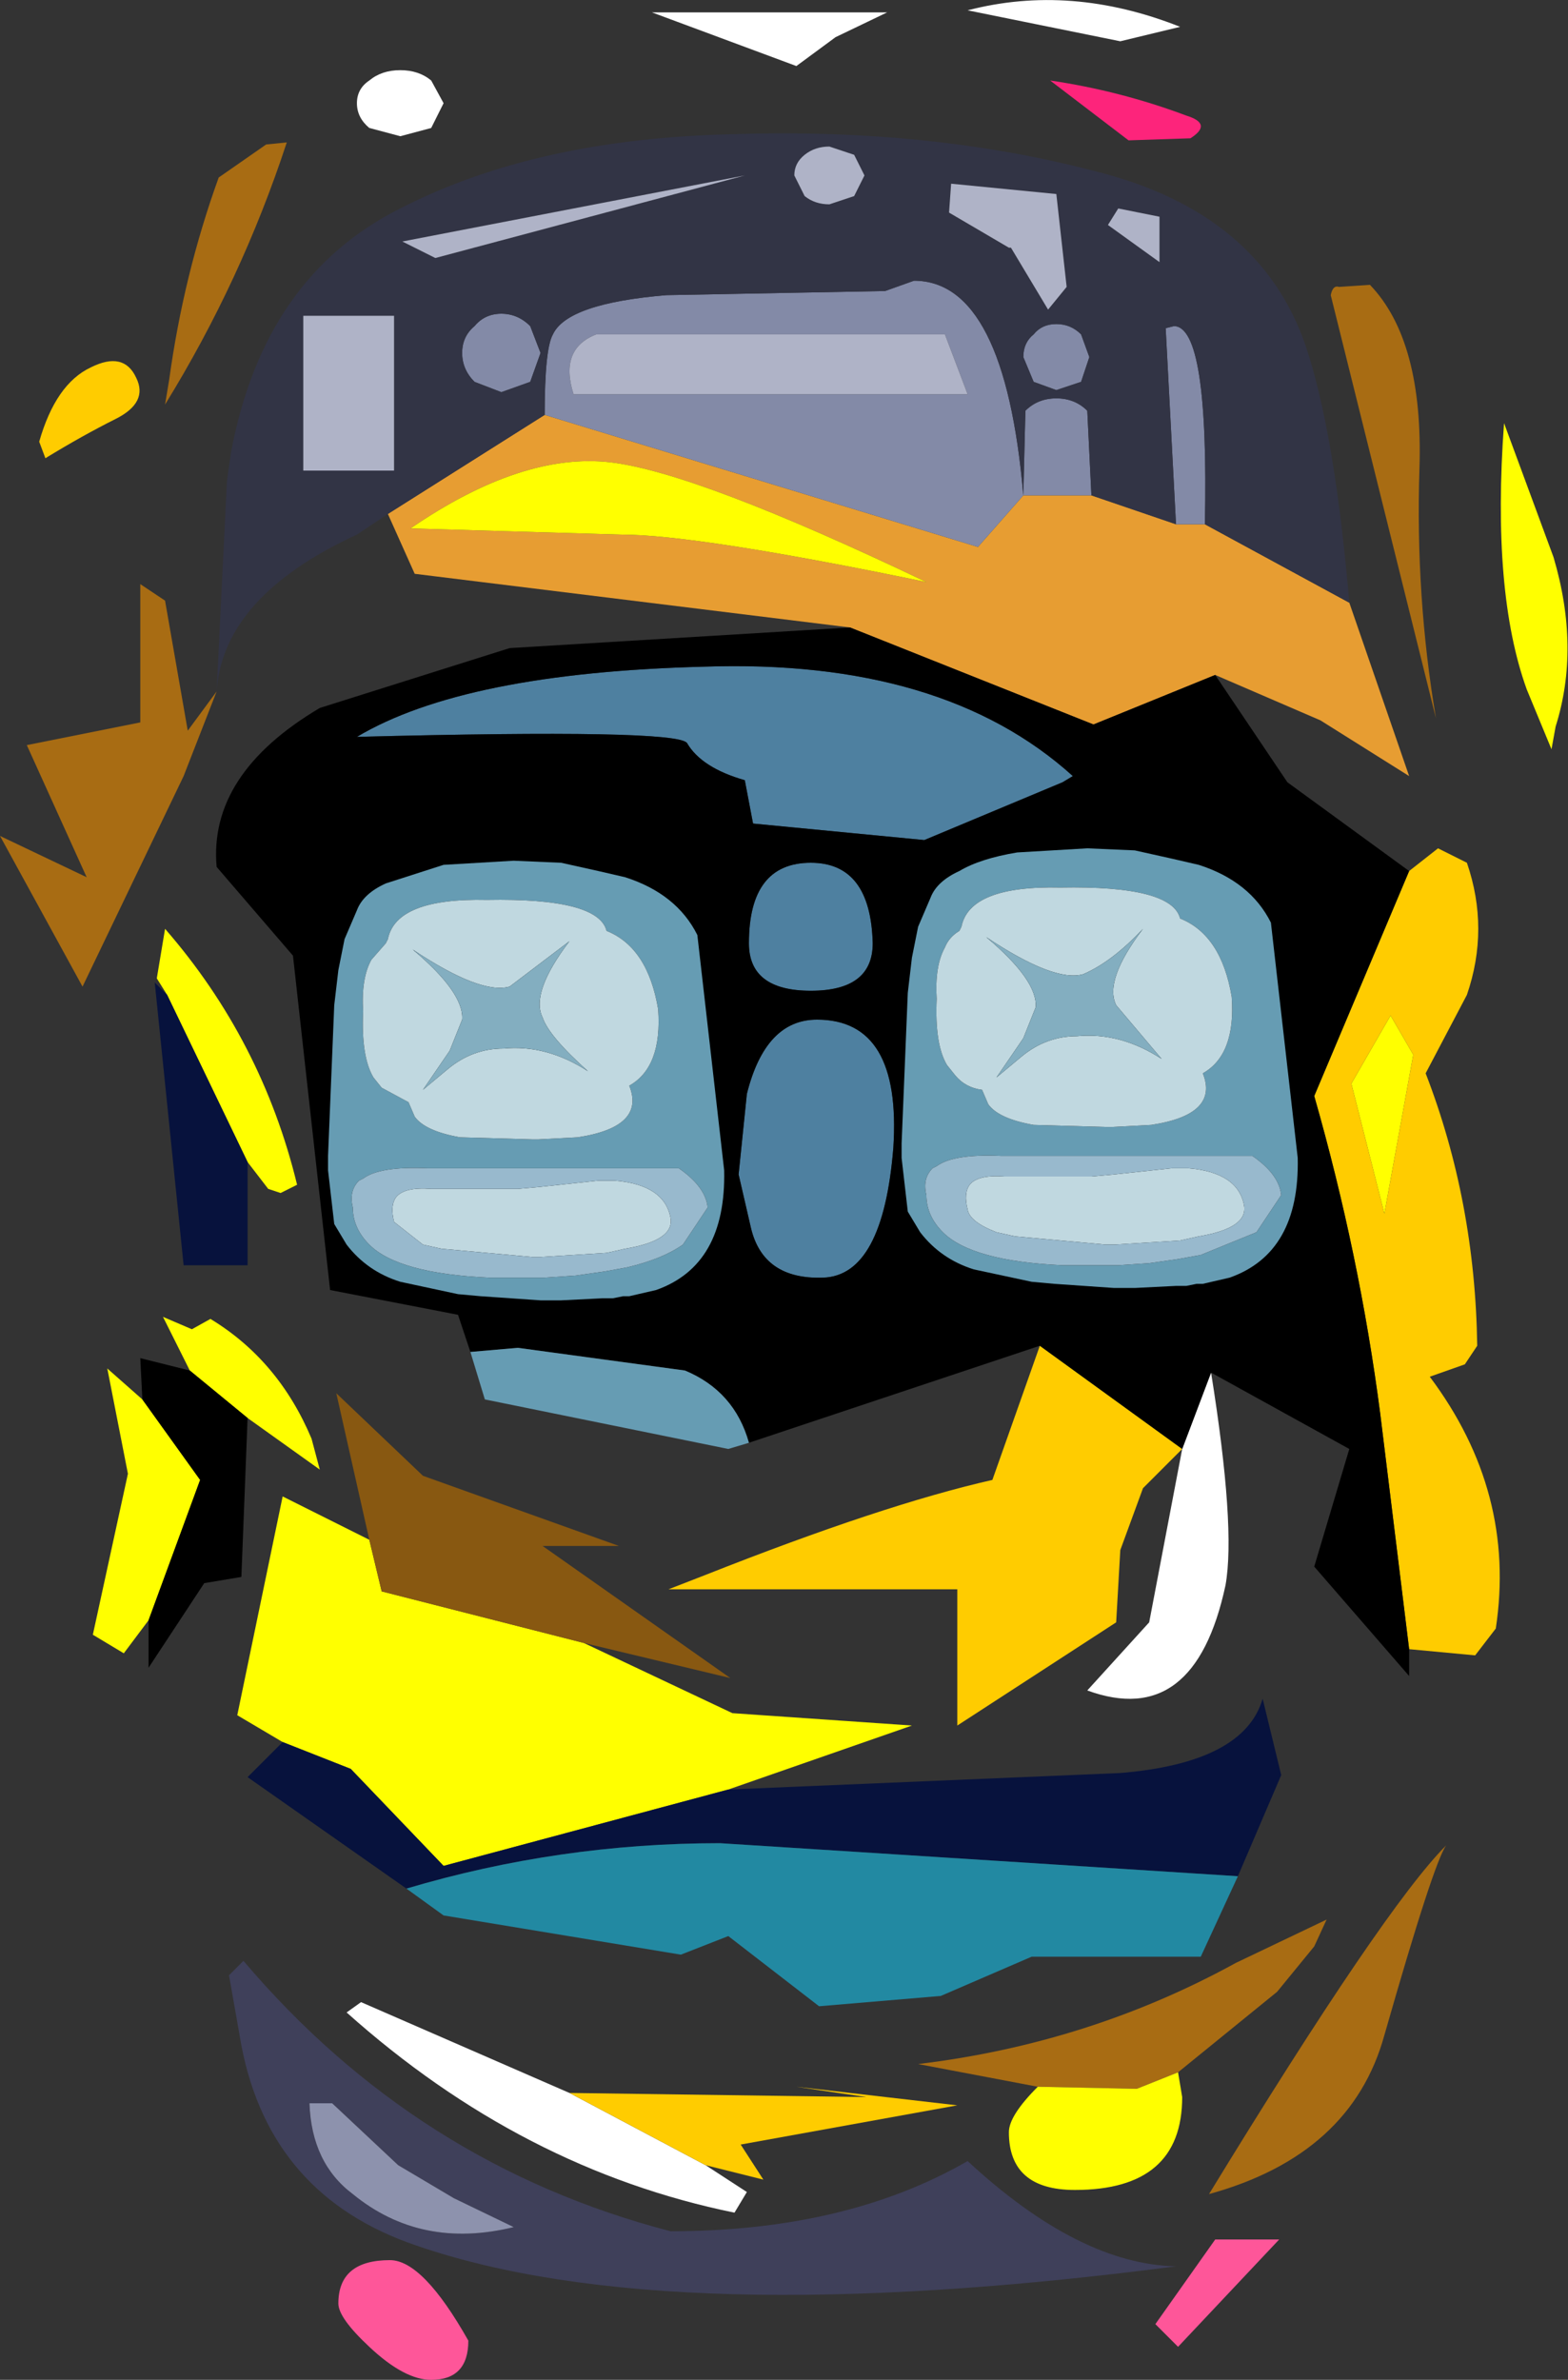
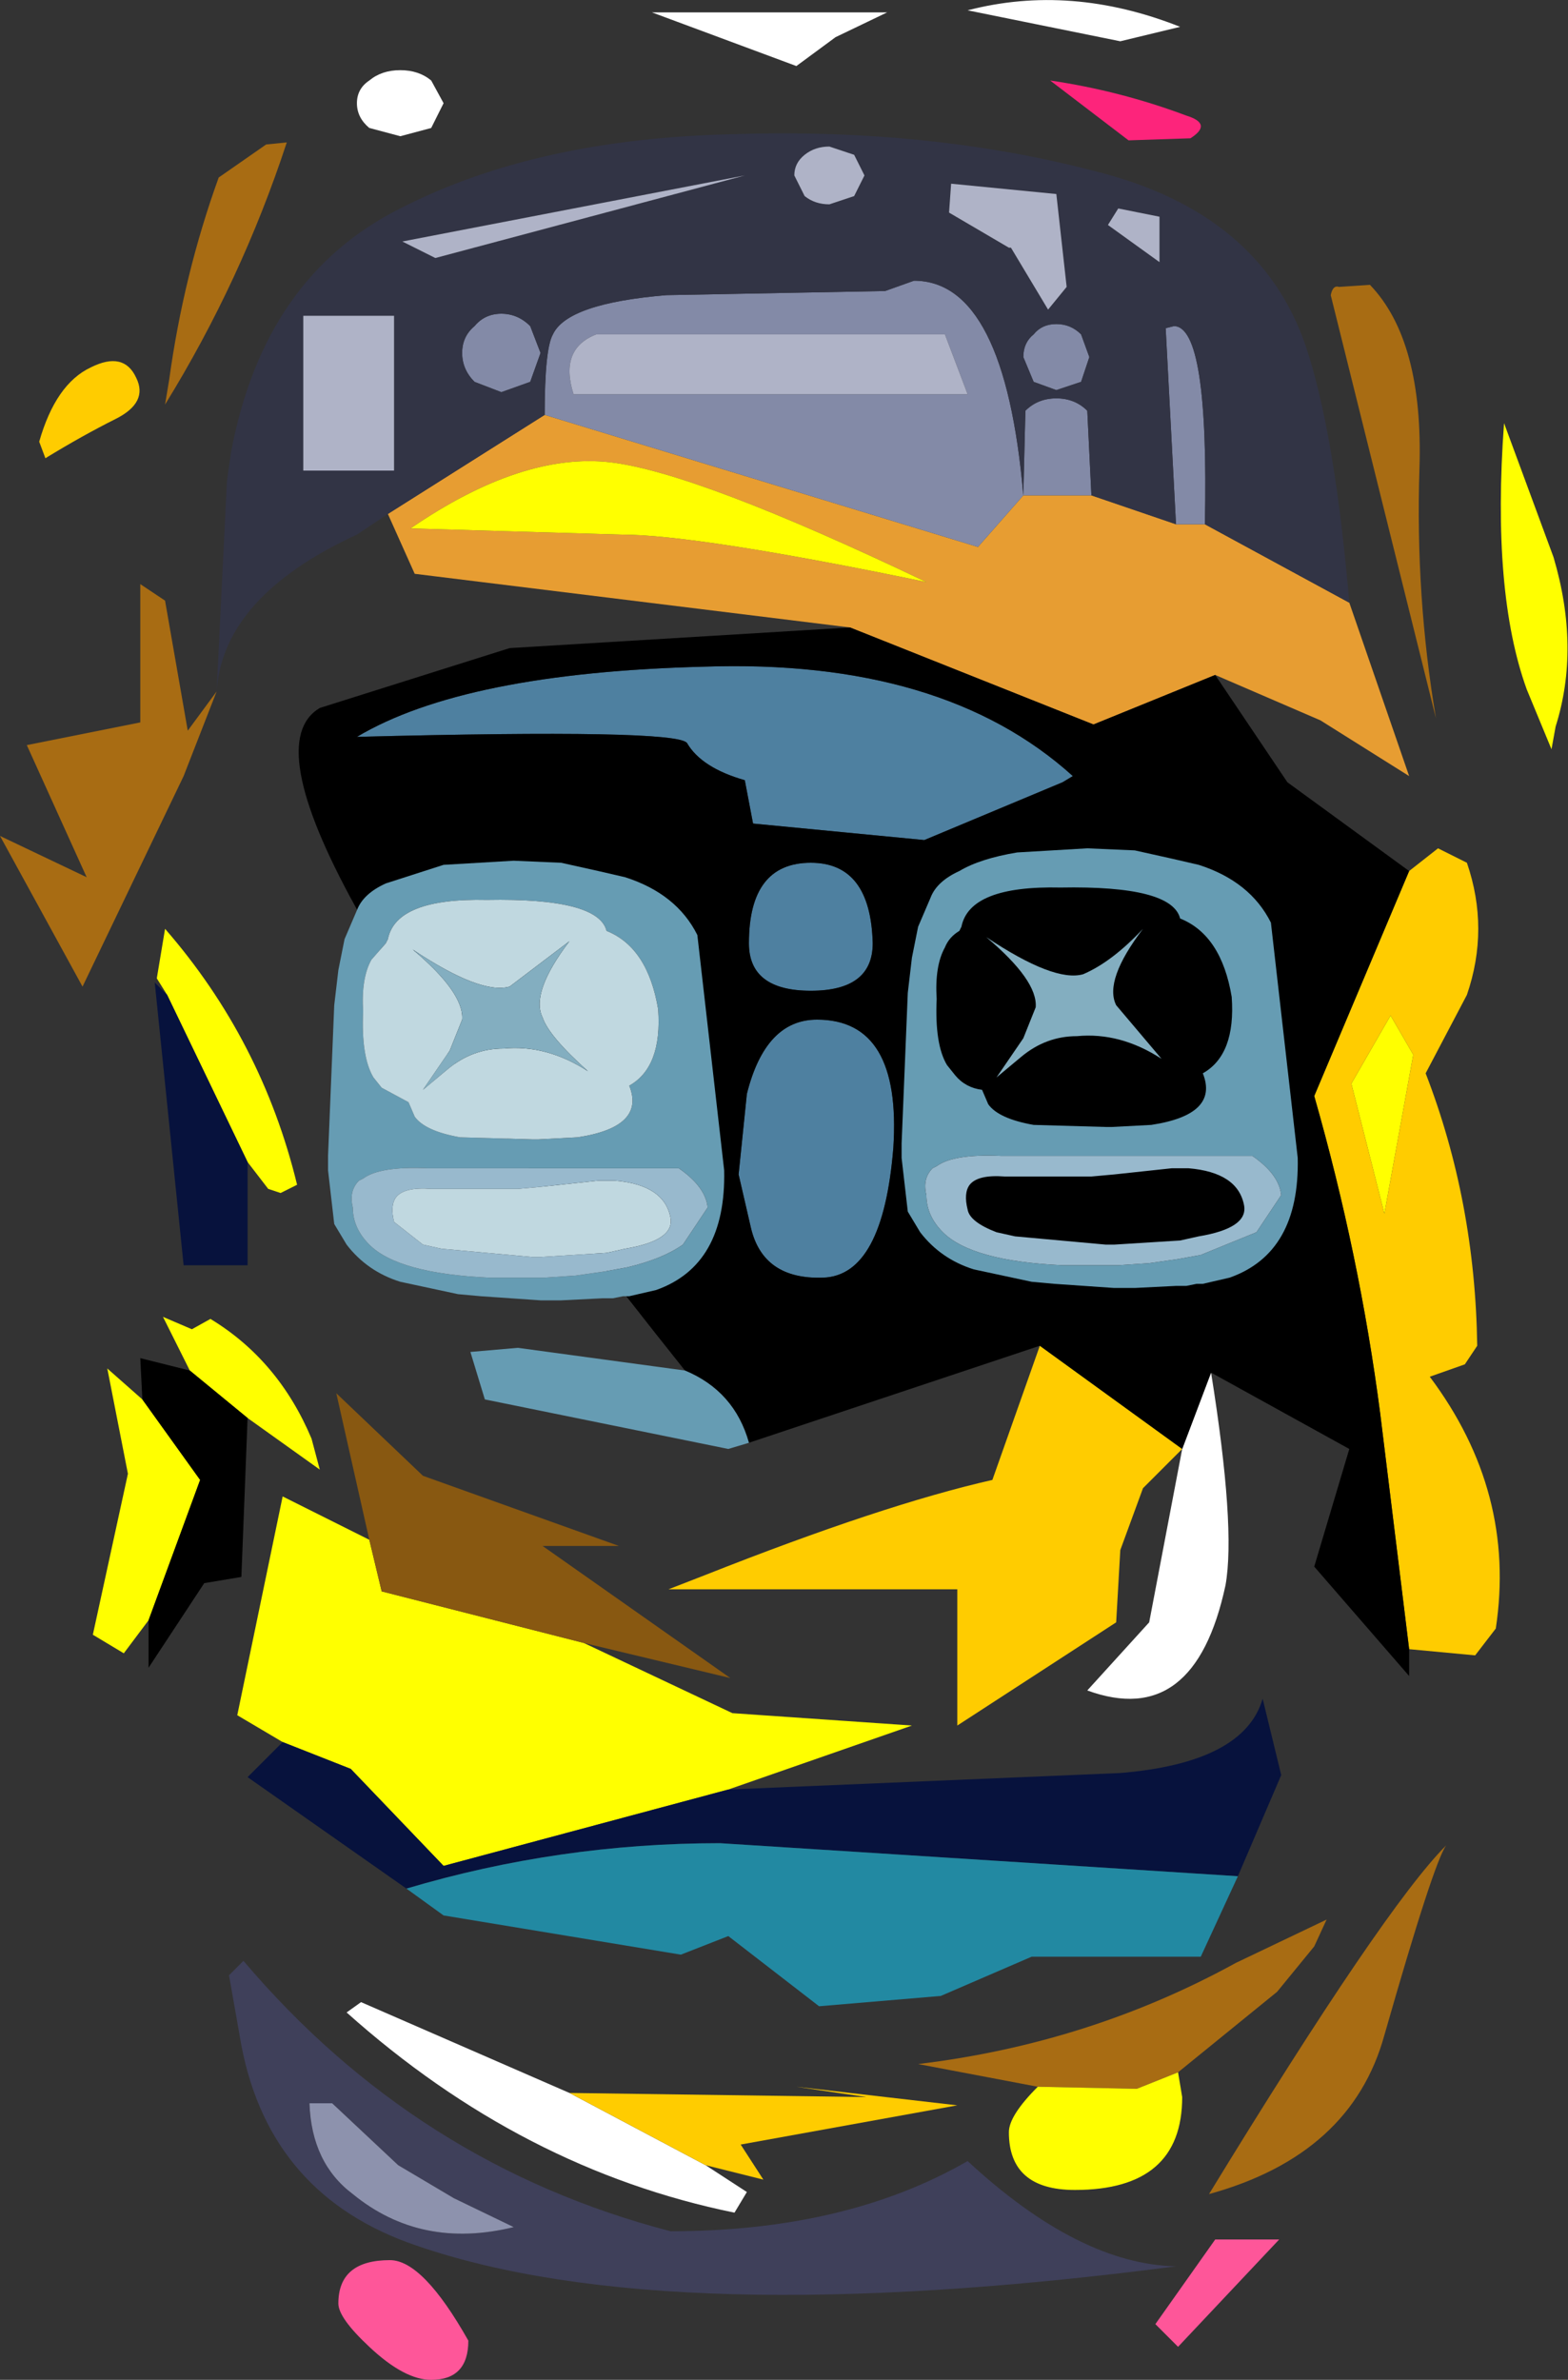
<svg xmlns="http://www.w3.org/2000/svg" height="57.65px" width="38.0px">
  <rect width="100%" height="100%" fill="#333333" stroke="none" />
  <g transform="matrix(1.0, 0.0, 0.0, 1.0, -1.9, -0.75)">
    <path d="M36.3 12.1 Q36.2 15.2 36.7 18.15 L34.15 7.9 Q34.2 7.65 34.35 7.7 L35.1 7.65 Q36.4 9.0 36.3 12.1 M8.35 4.25 L8.85 4.2 Q7.75 7.55 5.9 10.55 L6.0 9.95 Q6.35 7.4 7.2 5.05 L8.35 4.25 M6.45 18.45 L7.15 17.5 6.35 19.55 3.9 24.65 1.9 21.0 4.0 22.0 2.55 18.8 5.3 18.25 5.3 14.9 5.9 15.3 6.45 18.45 M27.05 51.3 L24.15 50.75 Q28.3 50.25 31.85 48.3 L34.05 47.25 33.75 47.9 32.85 49.0 30.45 50.95 29.45 51.35 27.05 51.3 M31.2 53.9 Q35.45 46.95 36.95 45.45 36.65 45.85 35.45 50.05 34.65 52.95 31.2 53.9" fill="#a86c13" fill-rule="evenodd" stroke="none" />
    <path d="M28.35 12.75 L30.4 13.45 31.1 13.45 34.6 15.35 36.05 19.55 33.9 18.2 31.35 17.1 28.4 18.3 22.5 15.95 11.95 14.65 11.3 13.2 15.1 10.8 25.6 14.0 26.7 12.75 28.35 12.75 M11.85 13.55 L16.95 13.7 Q18.8 13.7 24.35 14.85 18.8 12.2 16.7 11.95 14.55 11.7 11.85 13.55" fill="#e79d32" fill-rule="evenodd" stroke="none" />
    <path d="M15.1 10.8 Q15.1 9.2 15.3 8.85 15.65 8.1 18.05 7.9 L23.35 7.8 24.05 7.55 Q26.25 7.55 26.7 12.75 L26.75 10.7 Q27.05 10.4 27.5 10.4 27.95 10.4 28.25 10.7 L28.35 12.75 26.7 12.75 25.6 14.0 15.1 10.8 M30.4 13.45 L30.15 8.7 30.35 8.65 Q31.2 8.65 31.1 13.45 L30.4 13.45 M27.5 8.6 Q27.85 8.6 28.1 8.85 L28.3 9.4 28.1 10.0 27.5 10.2 26.95 10.0 26.7 9.4 Q26.7 9.05 26.95 8.85 27.15 8.6 27.5 8.6 M25.35 10.3 L24.8 8.85 16.35 8.85 Q15.45 9.2 15.8 10.3 L25.35 10.3 M14.75 8.65 L15.0 9.3 14.75 10.0 14.05 10.25 13.4 10.0 Q13.1 9.7 13.1 9.3 13.1 8.9 13.4 8.65 13.65 8.35 14.05 8.35 14.45 8.35 14.75 8.65" fill="#838aa7" fill-rule="evenodd" stroke="none" />
    <path d="M25.35 1.0 Q27.85 0.35 30.5 1.4 L29.05 1.75 25.35 1.0 M21.2 2.35 L17.7 1.05 23.4 1.05 22.15 1.65 21.2 2.35 M31.25 34.0 Q31.85 37.75 31.6 39.15 30.85 42.65 28.25 41.7 L29.75 40.05 30.55 35.85 31.25 34.0 M12.65 3.25 L12.35 3.85 11.6 4.05 10.85 3.85 Q10.55 3.6 10.55 3.25 10.55 2.9 10.85 2.7 11.15 2.45 11.6 2.45 12.05 2.45 12.35 2.7 L12.65 3.25 M15.7 51.45 L19.0 53.2 20.0 53.85 19.7 54.35 Q14.55 53.3 10.3 49.5 L10.65 49.25 15.7 51.45" fill="#ffffff" fill-rule="evenodd" stroke="none" />
    <path d="M30.0 6.0 L29.0 5.8 28.75 6.2 30.0 7.1 30.0 6.0 M26.4 6.75 L27.3 8.25 27.75 7.7 27.5 5.45 24.95 5.2 24.9 5.9 26.35 6.75 26.3 6.75 26.4 6.75 M22.6 4.5 L22.0 4.3 Q21.65 4.3 21.4 4.5 21.15 4.7 21.15 5.0 L21.4 5.5 Q21.65 5.7 22.0 5.7 L22.6 5.5 22.85 5.0 22.6 4.5 M28.35 12.75 L28.25 10.7 Q27.95 10.4 27.5 10.4 27.05 10.4 26.75 10.7 L26.7 12.75 Q26.25 7.55 24.05 7.55 L23.35 7.8 18.05 7.9 Q15.65 8.1 15.3 8.85 15.1 9.2 15.1 10.8 L11.3 13.2 10.55 13.7 Q7.3 15.2 7.15 17.5 L7.4 12.4 7.5 11.7 Q8.3 7.45 11.6 5.8 14.9 4.1 19.7 4.0 24.45 3.85 28.45 4.9 32.45 5.9 33.55 9.15 34.25 11.25 34.6 15.35 L31.1 13.45 Q31.2 8.65 30.35 8.65 L30.15 8.7 30.4 13.45 28.35 12.75 M27.5 8.6 Q27.15 8.6 26.95 8.85 26.7 9.05 26.7 9.4 L26.95 10.0 27.5 10.2 28.1 10.0 28.3 9.4 28.1 8.85 Q27.85 8.6 27.5 8.6 M14.75 8.65 Q14.45 8.35 14.05 8.35 13.65 8.35 13.4 8.65 13.1 8.9 13.1 9.3 13.1 9.7 13.4 10.0 L14.05 10.25 14.75 10.0 15.0 9.3 14.75 8.65 M11.45 12.15 L11.45 8.4 9.25 8.4 9.25 12.15 11.45 12.15 M11.65 6.6 L12.45 7.0 19.95 5.0 11.65 6.6" fill="#323445" fill-rule="evenodd" stroke="none" />
    <path d="M30.0 6.0 L30.0 7.1 28.75 6.2 29.0 5.8 30.0 6.0 M22.6 4.5 L22.85 5.0 22.6 5.5 22.0 5.7 Q21.65 5.7 21.4 5.5 L21.15 5.0 Q21.15 4.7 21.4 4.5 21.65 4.3 22.0 4.3 L22.6 4.5 M26.35 6.75 L24.9 5.9 24.95 5.2 27.5 5.45 27.75 7.7 27.3 8.25 26.4 6.75 26.35 6.75 M25.35 10.3 L15.8 10.3 Q15.45 9.2 16.35 8.85 L24.8 8.85 25.35 10.3 M11.65 6.6 L19.95 5.0 12.45 7.0 11.65 6.6 M11.45 12.15 L9.25 12.15 9.25 8.4 11.45 8.4 11.45 12.15" fill="#afb3c7" fill-rule="evenodd" stroke="none" />
    <path d="M39.55 14.25 Q40.2 16.45 39.6 18.35 L39.5 18.9 38.9 17.45 Q38.05 15.1 38.35 11.0 L39.55 14.25 M5.95 24.85 L5.7 24.45 5.9 23.25 Q8.25 25.95 9.1 29.45 L8.7 29.65 8.4 29.55 7.9 28.9 5.95 24.85 M11.85 13.55 Q14.55 11.7 16.7 11.95 18.8 12.2 24.35 14.85 18.8 13.7 16.95 13.7 L11.85 13.55 M5.5 40.0 L4.9 40.8 4.15 40.35 5.0 36.45 4.5 33.9 5.35 34.65 6.75 36.6 5.5 40.0 M6.5 33.95 L5.85 32.65 6.55 32.95 7.0 32.7 Q8.65 33.7 9.45 35.6 L9.65 36.35 7.9 35.1 6.5 33.95 M8.75 42.95 L7.65 42.3 8.75 37.0 10.85 38.05 11.15 39.3 16.05 40.55 19.65 42.25 24.0 42.55 19.55 44.1 12.65 45.95 10.4 43.6 8.75 42.95 M36.15 26.3 L35.45 30.15 34.65 27.0 35.6 25.35 36.15 26.3 M30.45 50.95 L30.55 51.55 Q30.55 53.8 27.95 53.8 26.35 53.8 26.35 52.4 26.35 52.0 27.05 51.3 L29.45 51.35 30.45 50.95" fill="#ffff00" fill-rule="evenodd" stroke="none" />
    <path d="M23.05 23.6 Q23.05 24.75 21.55 24.75 20.05 24.75 20.05 23.6 20.05 21.65 21.55 21.65 23.0 21.65 23.05 23.6 M27.65 19.7 L24.3 21.1 20.15 20.7 19.95 19.65 Q18.9 19.35 18.55 18.75 18.3 18.4 10.55 18.6 13.15 17.05 18.95 16.9 24.75 16.7 27.9 19.55 L27.65 19.7 M20.0 27.25 Q20.45 25.45 21.7 25.45 23.75 25.45 23.55 28.55 23.3 31.65 21.85 31.7 20.4 31.75 20.1 30.5 L19.8 29.2 20.0 27.25" fill="#4e80a0" fill-rule="evenodd" stroke="none" />
    <path d="M36.05 21.85 L36.75 21.3 37.45 21.65 Q38.0 23.25 37.45 24.85 L36.45 26.75 Q37.65 29.85 37.7 33.35 L37.4 33.8 36.55 34.1 Q38.65 36.9 38.15 40.2 L37.65 40.85 36.05 40.7 35.35 35.0 Q34.85 31.15 33.75 27.3 L36.05 21.85 M30.55 35.85 L29.6 36.8 29.05 38.3 28.95 40.05 25.1 42.55 25.1 39.25 18.1 39.25 19.0 38.9 Q23.3 37.2 25.95 36.6 L27.1 33.35 30.55 35.85 M3.0 11.85 L2.85 11.45 Q3.25 10.05 4.1 9.65 4.9 9.25 5.2 9.9 5.5 10.5 4.7 10.9 3.9 11.3 3.0 11.85 M36.15 26.3 L35.6 25.35 34.65 27.0 35.45 30.15 36.15 26.3 M15.7 51.45 L22.9 51.55 21.2 51.3 25.1 51.75 19.85 52.7 20.4 53.55 19.0 53.2 15.7 51.45" fill="#ffcc00" fill-rule="evenodd" stroke="none" />
    <path d="M12.05 26.4 L12.05 26.5 12.0 26.4 12.05 26.4 M10.85 38.05 L10.05 34.5 12.15 36.5 16.9 38.2 15.05 38.2 19.6 41.4 16.05 40.55 11.15 39.3 10.85 38.05" fill="#885811" fill-rule="evenodd" stroke="none" />
-     <path d="M27.65 19.7 L27.9 19.55 Q24.75 16.7 18.95 16.9 13.15 17.05 10.55 18.6 18.3 18.4 18.55 18.75 18.9 19.35 19.95 19.65 L20.15 20.7 24.3 21.1 27.65 19.7 M23.05 23.6 Q23.0 21.65 21.55 21.65 20.05 21.65 20.05 23.6 20.05 24.75 21.55 24.75 23.05 24.75 23.05 23.6 M22.5 15.95 L28.4 18.3 31.35 17.1 33.1 19.7 36.05 21.85 33.75 27.3 Q34.85 31.15 35.35 35.0 L36.05 40.7 36.05 41.35 33.75 38.7 34.6 35.85 31.25 34.0 30.55 35.85 27.1 33.35 20.05 35.7 Q19.7 34.45 18.5 33.95 L14.45 33.4 13.3 33.5 13.0 32.6 9.9 32.0 9.0 23.9 7.15 21.75 Q6.95 19.5 9.65 17.9 L14.25 16.45 22.5 15.95 M19.55 20.6 L19.1 20.45 19.55 20.6 M20.0 27.25 L19.8 29.2 20.1 30.5 Q20.4 31.75 21.85 31.7 23.3 31.65 23.55 28.55 23.75 25.45 21.7 25.45 20.45 25.45 20.0 27.25 M12.05 26.4 L12.0 26.4 12.05 26.5 12.05 26.4 M5.35 34.65 L5.3 33.65 6.5 33.95 7.9 35.1 7.75 38.95 6.85 39.1 5.5 41.15 5.5 40.0 6.75 36.6 5.35 34.65" fill="#000000" fill-rule="evenodd" stroke="none" />
+     <path d="M27.65 19.7 L27.9 19.55 Q24.75 16.7 18.95 16.9 13.15 17.05 10.55 18.6 18.3 18.4 18.55 18.75 18.9 19.35 19.95 19.65 L20.15 20.7 24.3 21.1 27.65 19.7 M23.05 23.6 Q23.0 21.65 21.55 21.65 20.05 21.65 20.05 23.6 20.05 24.75 21.55 24.75 23.05 24.75 23.05 23.6 M22.5 15.95 L28.4 18.3 31.35 17.1 33.1 19.7 36.05 21.85 33.75 27.3 Q34.85 31.15 35.35 35.0 L36.05 40.7 36.05 41.35 33.75 38.7 34.6 35.85 31.25 34.0 30.55 35.85 27.1 33.35 20.05 35.7 Q19.7 34.45 18.5 33.95 Q6.95 19.5 9.65 17.9 L14.25 16.45 22.5 15.95 M19.55 20.6 L19.1 20.45 19.55 20.6 M20.0 27.25 L19.8 29.2 20.1 30.5 Q20.4 31.75 21.85 31.7 23.3 31.65 23.55 28.55 23.75 25.45 21.7 25.45 20.45 25.45 20.0 27.25 M12.05 26.4 L12.0 26.4 12.05 26.5 12.05 26.4 M5.35 34.65 L5.3 33.65 6.5 33.95 7.9 35.1 7.75 38.95 6.85 39.1 5.5 41.15 5.5 40.0 6.75 36.6 5.35 34.65" fill="#000000" fill-rule="evenodd" stroke="none" />
    <path d="M7.9 28.9 L7.9 31.4 6.35 31.4 5.65 24.55 5.95 24.85 7.9 28.9 M19.55 44.1 L29.05 43.7 Q32.05 43.45 32.5 41.9 L32.95 43.75 31.9 46.2 19.35 45.4 Q15.45 45.4 11.75 46.5 L7.9 43.8 8.75 42.95 10.4 43.6 12.65 45.95 19.55 44.1" fill="#07123d" fill-rule="evenodd" stroke="none" />
    <path d="M7.8 48.25 Q12.0 53.2 18.15 54.8 22.4 54.8 25.35 53.1 28.05 55.6 30.4 55.65 18.1 57.25 12.0 55.15 8.45 53.95 7.75 50.3 L7.45 48.6 7.8 48.25 M10.45 53.9 Q12.1 55.25 14.35 54.7 L12.9 54.0 11.55 53.2 9.95 51.7 9.4 51.7 Q9.45 53.15 10.45 53.9" fill="#3f405a" fill-rule="evenodd" stroke="none" />
    <path d="M31.9 46.2 L31.0 48.15 26.9 48.15 24.7 49.1 21.75 49.35 19.55 47.65 18.4 48.1 12.65 47.15 11.75 46.5 Q15.45 45.4 19.35 45.4 L31.9 46.2" fill="#2289a2" fill-rule="evenodd" stroke="none" />
    <path d="M32.9 55.0 L30.45 57.6 29.9 57.05 31.35 55.0 32.9 55.0 M10.85 57.6 Q10.1 56.9 10.1 56.55 10.1 55.5 11.35 55.5 12.15 55.5 13.25 57.45 13.25 58.4 12.35 58.4 11.7 58.4 10.85 57.6" fill="#fe5699" fill-rule="evenodd" stroke="none" />
    <path d="M10.45 53.9 Q9.45 53.15 9.4 51.7 L9.95 51.7 11.55 53.2 12.9 54.0 14.35 54.7 Q12.1 55.25 10.45 53.9" fill="#8d92ad" fill-rule="evenodd" stroke="none" />
    <path d="M20.05 35.7 L19.55 35.85 13.65 34.65 13.3 33.5 14.45 33.4 18.5 33.95 Q19.7 34.45 20.05 35.7" fill="#669cb3" fill-rule="evenodd" stroke="none" />
    <path d="M30.65 3.55 Q31.3 3.75 30.75 4.1 L29.25 4.15 27.35 2.7 Q29.05 2.95 30.65 3.55" fill="#fd247b" fill-rule="evenodd" stroke="none" />
    <path d="M24.45 22.5 Q24.6 22.1 25.15 21.85 25.65 21.55 26.55 21.4 L28.25 21.3 29.4 21.35 30.3 21.55 30.95 21.7 Q32.2 22.1 32.7 23.1 L33.35 28.8 Q33.4 31.1 31.7 31.7 L31.05 31.85 30.9 31.85 30.65 31.9 30.4 31.9 29.4 31.95 28.9 31.95 27.45 31.85 26.9 31.8 25.5 31.5 Q24.7 31.25 24.2 30.6 L23.9 30.1 23.75 28.8 23.75 28.6 23.75 28.45 23.9 24.8 24.0 23.95 24.15 23.2 24.45 22.5 M25.2 23.2 L25.15 23.3 Q24.9 23.45 24.8 23.7 24.55 24.15 24.6 24.95 24.55 26.05 24.85 26.55 L25.05 26.8 Q25.3 27.1 25.7 27.15 L25.85 27.5 Q26.1 27.85 26.95 28.0 L28.7 28.05 28.85 28.05 29.8 28.0 Q31.45 27.75 31.05 26.75 31.85 26.3 31.75 24.9 31.5 23.4 30.5 23.0 30.3 22.2 27.6 22.25 25.4 22.2 25.2 23.2 M30.65 28.75 L28.9 28.75 28.45 28.75 26.8 28.75 26.15 28.75 Q25.0 28.7 24.6 29.0 L24.5 29.05 Q24.25 29.3 24.35 29.7 24.35 30.2 24.75 30.6 25.45 31.3 27.65 31.4 L28.9 31.4 29.0 31.4 29.75 31.35 30.45 31.25 31.0 31.15 32.35 30.6 32.95 29.7 Q32.9 29.2 32.25 28.75 L30.65 28.75" fill="#669cb3" fill-rule="evenodd" stroke="none" />
    <path d="M25.7 23.35 L25.8 23.45 25.7 23.35" fill="#809254" fill-rule="evenodd" stroke="none" />
-     <path d="M25.2 23.2 Q25.4 22.2 27.6 22.25 30.3 22.2 30.5 23.0 31.5 23.4 31.75 24.9 31.85 26.3 31.05 26.75 31.45 27.75 29.8 28.0 L28.85 28.05 28.7 28.05 26.95 28.0 Q26.1 27.85 25.85 27.5 L25.7 27.15 Q25.3 27.1 25.05 26.8 L24.85 26.55 Q24.55 26.05 24.6 24.95 24.55 24.15 24.8 23.7 24.9 23.45 25.15 23.3 L25.2 23.2 M25.7 23.35 L25.8 23.45 25.7 23.35 M25.8 23.45 Q27.05 24.5 27.0 25.15 L26.7 25.9 26.05 26.85 26.65 26.35 Q27.25 25.85 28.0 25.85 29.05 25.75 30.05 26.4 L28.95 25.1 Q28.65 24.5 29.6 23.25 28.85 24.05 28.15 24.35 27.45 24.55 25.8 23.45 M30.7 29.05 Q31.9 29.15 32.05 29.95 32.15 30.5 30.95 30.7 L30.5 30.8 28.9 30.9 28.75 30.9 28.7 30.9 26.5 30.7 26.05 30.6 Q25.4 30.35 25.35 30.05 25.25 29.65 25.4 29.45 25.6 29.2 26.25 29.25 L26.35 29.25 28.35 29.25 28.9 29.2 30.3 29.05 30.65 29.05 30.7 29.05" fill="#c0d8e0" fill-rule="evenodd" stroke="none" />
    <path d="M25.8 23.45 Q27.45 24.55 28.15 24.35 28.85 24.05 29.6 23.25 28.65 24.5 28.95 25.1 L30.05 26.4 Q29.05 25.75 28.0 25.85 27.25 25.85 26.65 26.35 L26.05 26.85 26.7 25.9 27.0 25.15 Q27.05 24.5 25.8 23.45" fill="#83aec0" fill-rule="evenodd" stroke="none" />
    <path d="M30.7 29.05 L30.65 29.05 30.3 29.05 28.9 29.2 28.35 29.25 26.35 29.25 26.25 29.25 Q25.6 29.2 25.4 29.45 25.25 29.65 25.35 30.05 25.4 30.35 26.05 30.6 L26.5 30.7 28.7 30.9 28.75 30.9 28.9 30.9 30.5 30.8 30.95 30.7 Q32.15 30.5 32.05 29.95 31.9 29.15 30.7 29.05 M30.65 28.75 L32.25 28.75 Q32.9 29.2 32.95 29.7 L32.35 30.6 31.0 31.15 30.45 31.25 29.75 31.35 29.0 31.4 28.9 31.4 27.65 31.4 Q25.45 31.3 24.75 30.6 24.35 30.2 24.35 29.7 24.25 29.3 24.5 29.05 L24.6 29.0 Q25.0 28.7 26.15 28.75 L26.8 28.75 28.45 28.75 28.9 28.75 30.65 28.75" fill="#98b9cd" fill-rule="evenodd" stroke="none" />
    <path d="M11.25 22.15 L12.65 21.7 14.35 21.6 15.5 21.65 16.4 21.85 17.05 22.0 Q18.3 22.4 18.8 23.4 L19.45 29.1 Q19.5 31.4 17.8 32.0 L17.15 32.15 17.0 32.15 16.75 32.2 16.5 32.2 15.5 32.25 15.0 32.25 13.55 32.15 13.0 32.1 11.6 31.8 Q10.8 31.55 10.3 30.9 L10.0 30.4 9.85 29.1 9.85 28.9 9.85 28.75 10.0 25.1 10.1 24.25 10.25 23.5 10.55 22.8 Q10.7 22.4 11.25 22.15 M11.3 23.5 L11.25 23.6 10.9 24.0 Q10.65 24.45 10.7 25.25 10.65 26.35 10.95 26.85 L11.15 27.1 11.8 27.45 11.95 27.8 Q12.2 28.15 13.05 28.3 L14.8 28.35 14.95 28.35 15.9 28.3 Q17.55 28.05 17.15 27.05 17.95 26.6 17.85 25.2 17.6 23.7 16.6 23.3 16.4 22.5 13.7 22.55 11.5 22.5 11.3 23.5 M19.05 30.0 Q19.0 29.5 18.35 29.05 L16.75 29.05 15.0 29.05 14.55 29.05 12.9 29.05 12.25 29.05 Q11.1 29.0 10.7 29.3 L10.6 29.35 Q10.35 29.6 10.45 30.0 10.45 30.5 10.85 30.9 11.55 31.6 13.75 31.7 L15.0 31.7 15.1 31.7 15.85 31.65 16.55 31.55 17.1 31.45 Q17.95 31.25 18.45 30.9 L19.05 30.0" fill="#669cb3" fill-rule="evenodd" stroke="none" />
    <path d="M11.3 23.5 Q11.5 22.5 13.7 22.55 16.4 22.5 16.6 23.3 17.6 23.7 17.85 25.2 17.95 26.6 17.15 27.05 17.55 28.05 15.9 28.3 L14.95 28.35 14.8 28.35 13.05 28.3 Q12.2 28.15 11.95 27.8 L11.8 27.45 11.15 27.1 10.95 26.85 Q10.65 26.35 10.7 25.25 10.65 24.45 10.9 24.0 L11.25 23.6 11.3 23.5 M11.9 23.75 Q13.15 24.8 13.1 25.45 L12.8 26.2 12.15 27.15 12.75 26.65 Q13.35 26.15 14.1 26.15 15.15 26.05 16.15 26.7 15.2 25.85 15.05 25.4 14.75 24.8 15.7 23.55 L14.25 24.65 Q13.55 24.85 11.9 23.75 M16.8 29.35 Q18.0 29.45 18.15 30.25 18.25 30.8 17.05 31.0 L16.6 31.1 15.0 31.2 14.85 31.2 14.8 31.2 12.6 31.0 12.15 30.9 11.45 30.35 Q11.35 29.95 11.5 29.75 11.7 29.5 12.35 29.55 L12.45 29.55 14.45 29.55 15.0 29.5 16.4 29.35 16.75 29.35 16.8 29.35" fill="#c0d8e0" fill-rule="evenodd" stroke="none" />
    <path d="M11.9 23.75 Q13.55 24.85 14.25 24.65 L15.7 23.55 Q14.75 24.8 15.05 25.4 15.2 25.85 16.15 26.7 15.15 26.05 14.1 26.15 13.35 26.15 12.75 26.65 L12.15 27.15 12.8 26.2 13.1 25.45 Q13.15 24.8 11.9 23.75" fill="#83aec0" fill-rule="evenodd" stroke="none" />
    <path d="M16.8 29.35 L16.75 29.35 16.4 29.35 15.0 29.5 14.45 29.55 12.45 29.55 12.35 29.55 Q11.7 29.5 11.5 29.75 11.35 29.95 11.45 30.35 L12.15 30.9 12.6 31.0 14.8 31.2 14.85 31.2 15.0 31.2 16.6 31.1 17.05 31.0 Q18.25 30.8 18.15 30.25 18.0 29.45 16.8 29.35 M19.05 30.0 L18.45 30.9 Q17.95 31.25 17.1 31.45 L16.55 31.55 15.85 31.65 15.1 31.7 15.0 31.7 13.75 31.7 Q11.55 31.6 10.85 30.9 10.45 30.5 10.45 30.0 10.35 29.6 10.6 29.35 L10.7 29.3 Q11.1 29.0 12.25 29.05 L12.9 29.05 14.55 29.05 15.0 29.05 16.75 29.05 18.35 29.05 Q19.0 29.5 19.05 30.0" fill="#98b9cd" fill-rule="evenodd" stroke="none" />
  </g>
</svg>